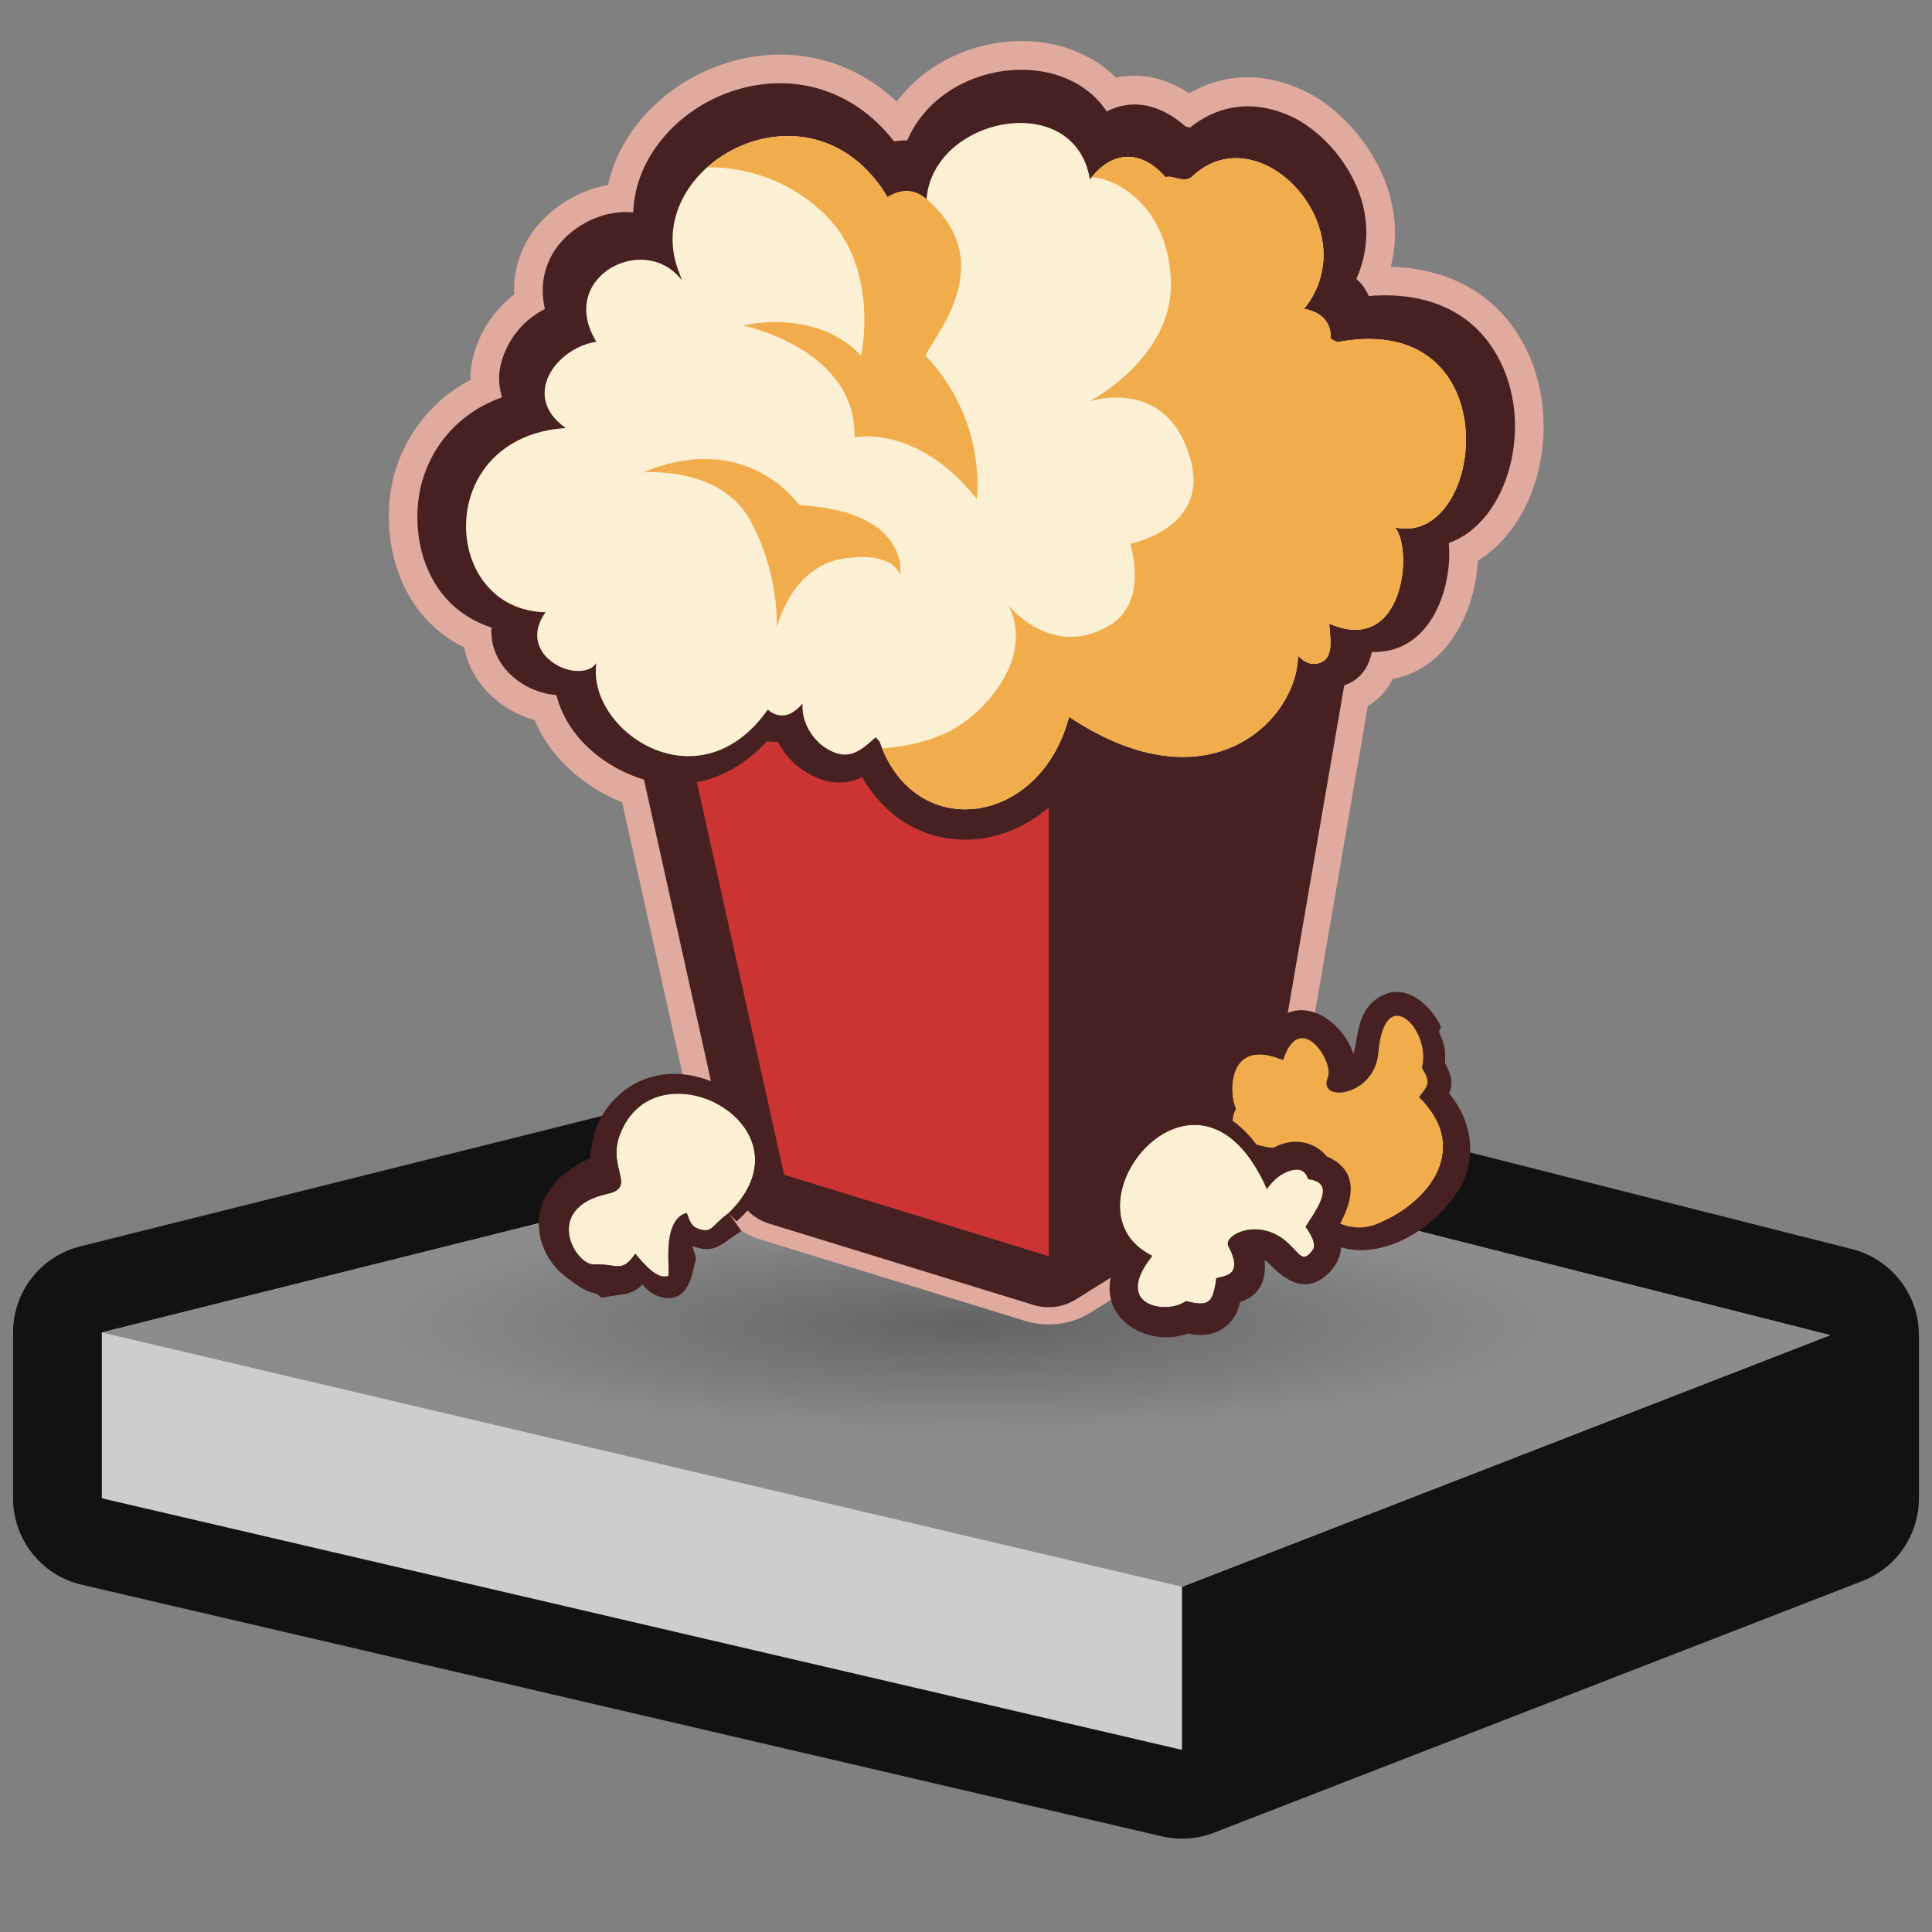
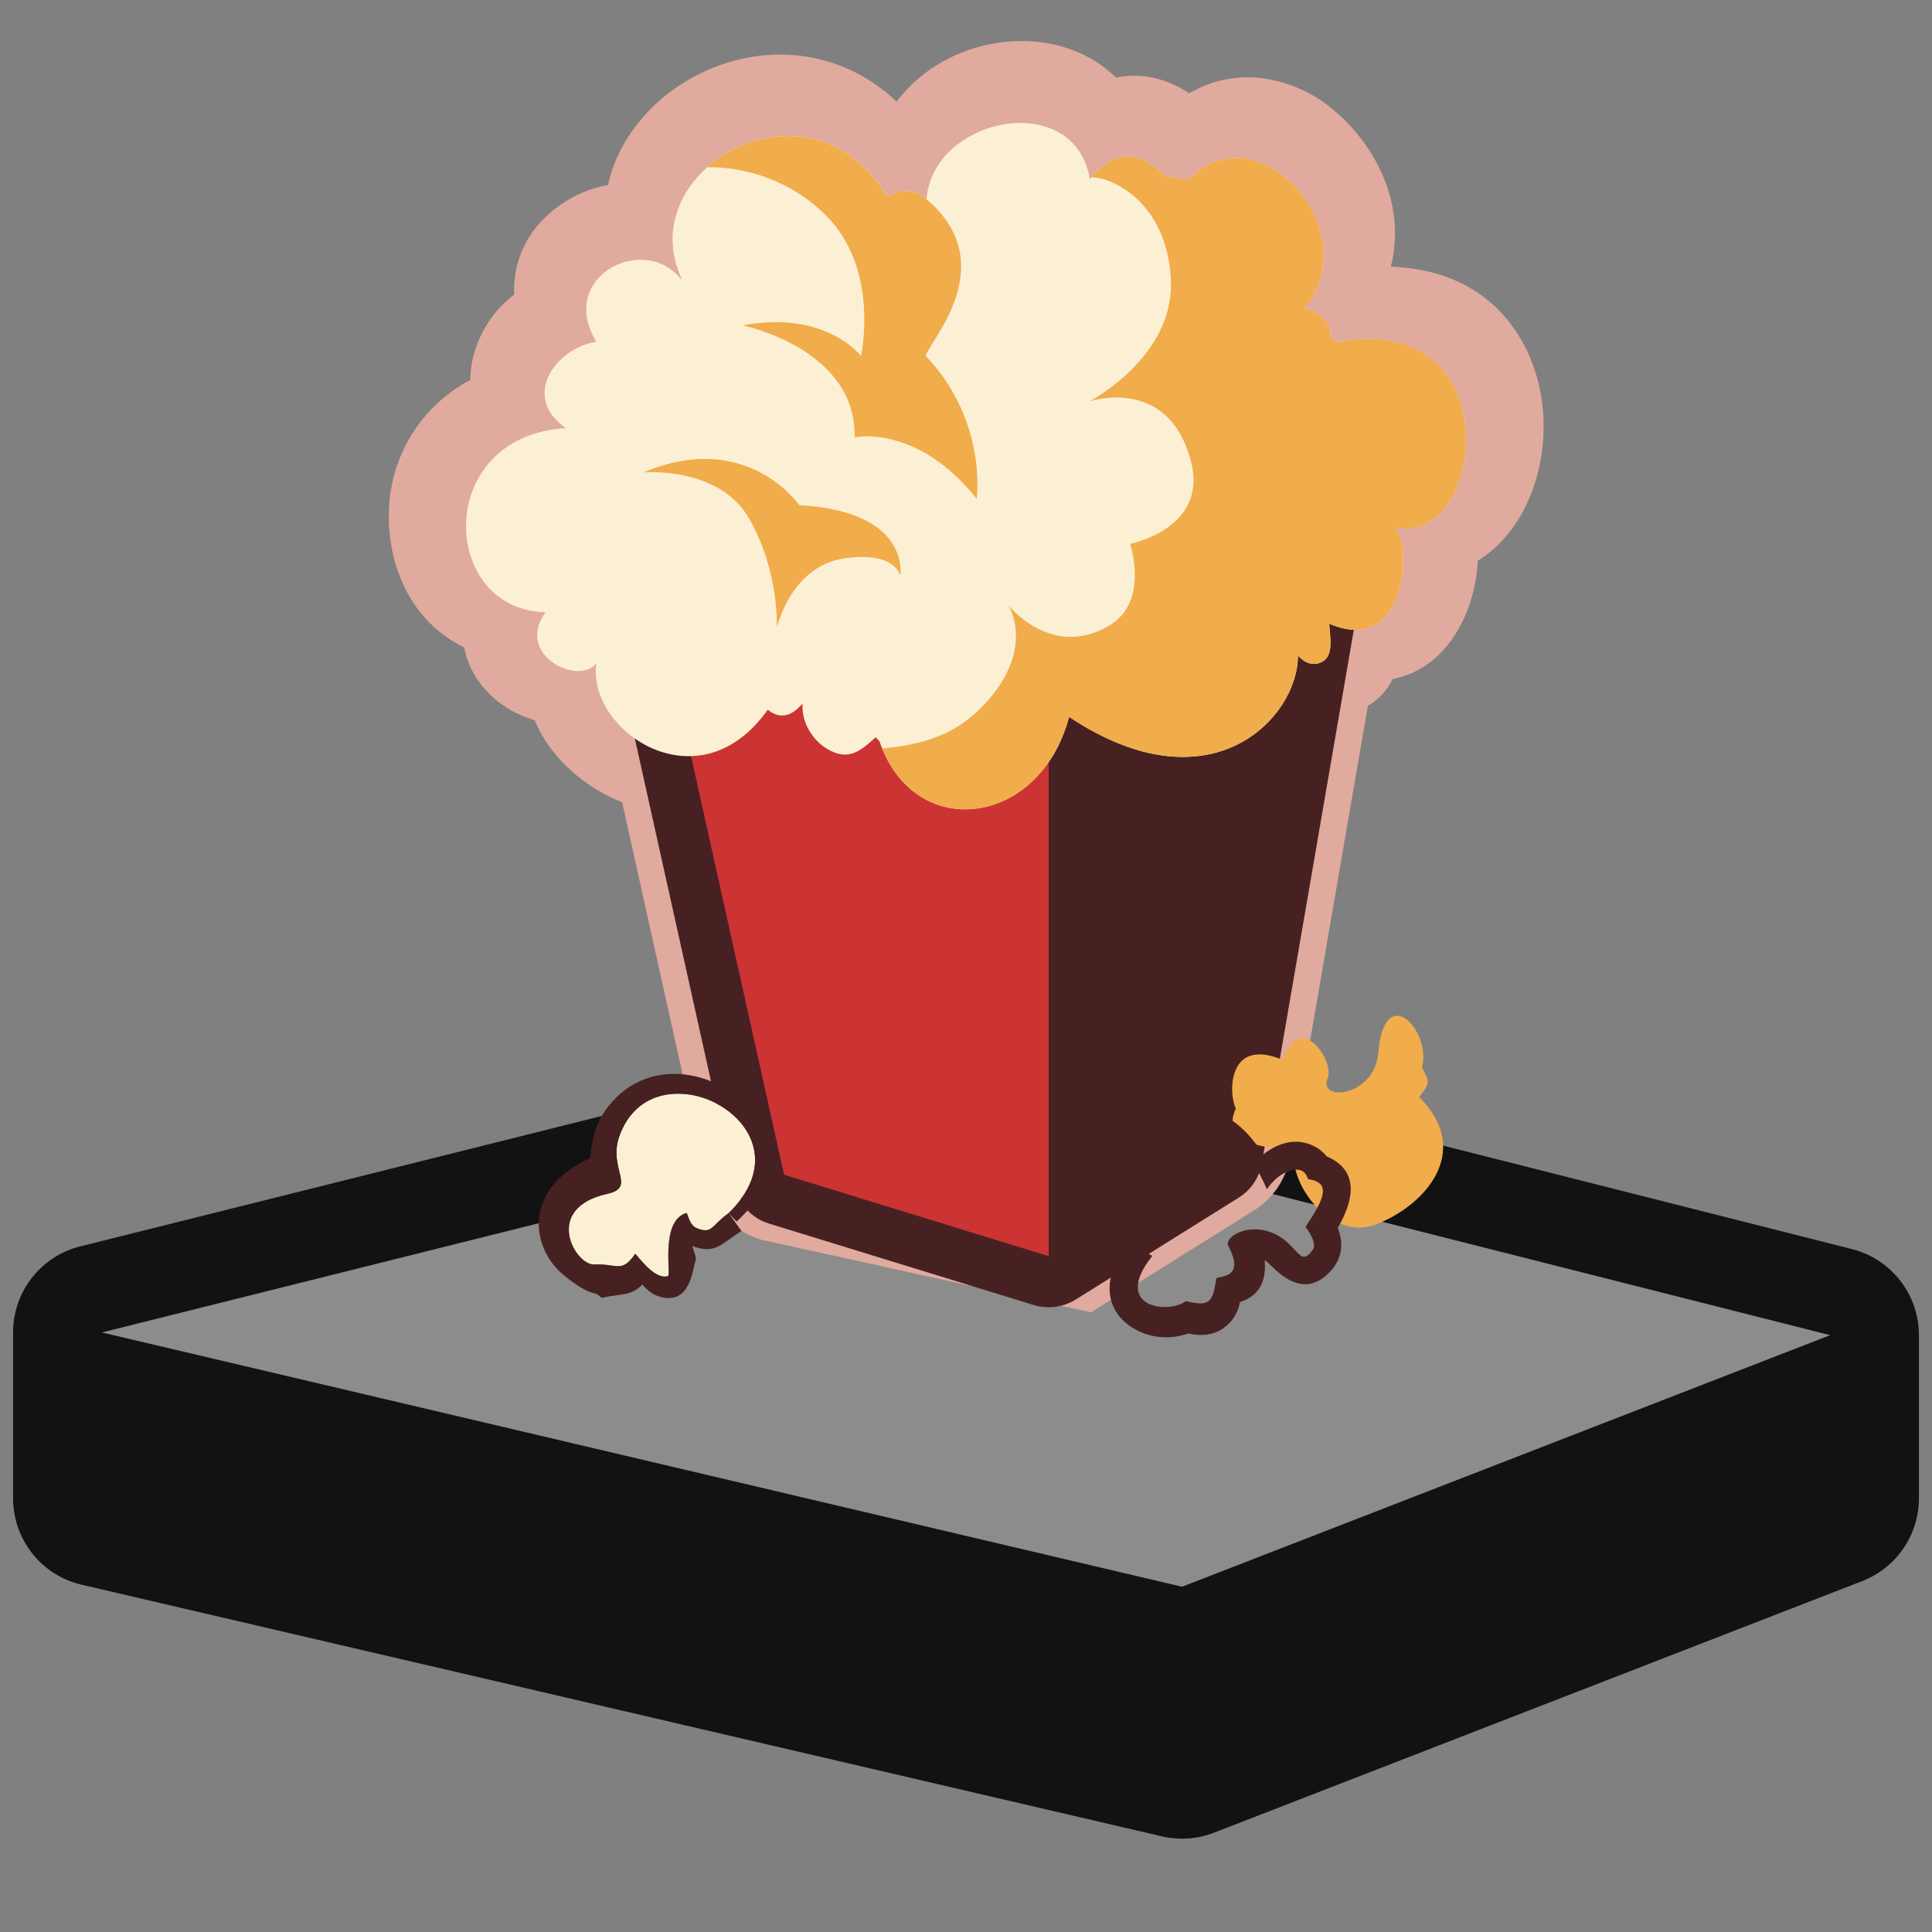
<svg xmlns="http://www.w3.org/2000/svg" xmlns:ns1="http://sodipodi.sourceforge.net/DTD/sodipodi-0.dtd" xmlns:ns2="http://www.inkscape.org/namespaces/inkscape" width="65" height="65" viewBox="0 0 65 65" version="1.1" xml:space="preserve" style="clip-rule:evenodd;fill-rule:evenodd;stroke-linejoin:round;stroke-miterlimit:2" id="svg20" ns1:docname="popcorn_layer.svg" ns2:version="1.4 (e7c3feb, 2024-10-09)">
  <rect x="0" y="0" width="65" height="65" fill="#808080" stroke="none" />
  <ns1:namedview id="namedview20" pagecolor="#ffffff" bordercolor="#000000" borderopacity="0.25" ns2:showpageshadow="2" ns2:pageopacity="0.0" ns2:pagecheckerboard="0" ns2:deskcolor="#d1d1d1" ns2:zoom="13.647161" ns2:cx="44.148376" ns2:cy="28.284271" ns2:window-width="2560" ns2:window-height="1367" ns2:window-x="0" ns2:window-y="42" ns2:window-maximized="1" ns2:current-layer="unit_layer" />
  <g id="unit_layer" transform="translate(0.337,2.217)">
    <path d="m 2.365,39.715 29.073,-7.269 c 0.479,-0.119 0.979,-0.118 1.458,0.003 l 29.073,7.358 c 1.325,0.335 2.254,1.528 2.254,2.896 v 5.488 c 0,1.233 -0.757,2.339 -1.906,2.785 L 40.512,59.44 c -0.56,0.218 -1.173,0.261 -1.759,0.125 L 2.412,51.1 C 1.059,50.785 0.103,49.58 0.103,48.191 v -5.579 c 0,-1.37 0.932,-2.565 2.262,-2.897 z" style="fill:#121212" id="path1" />
-     <path d="m 61.236,42.703 -21.805,8.464 v 5.489 L 3.089,48.191 v -5.579 l 29.074,-7.268 z" style="fill:#cdcdcd" id="path2" />
    <path d="M 3.089,42.612 39.431,51.167 61.236,42.703 32.163,35.344 Z" style="fill:#8c8c8c" id="path3" />
-     <path id="path83475" d="M 52.006,42.346 C 52.006,44.351 43.076,46 32.223,46 21.37,46 12.439,44.351 12.439,42.346 c 0,-2.004 8.931,-3.653 19.784,-3.653 10.853,0 19.783,1.649 19.783,3.653 z" style="fill:url(#_Radial1);fill-rule:nonzero" />
    <path d="m 21.419,24.037 c -1.155,-0.312 -2.625,-1.264 -3.038,-2.87 -0.796,-0.056 -1.63,-0.547 -1.994,-1.306 -0.164,-0.342 -0.206,-0.67 -0.186,-0.964 -2.379,-0.77 -2.832,-3.395 -2.294,-5.058 0.28,-0.869 0.838,-1.643 1.631,-2.18 0.341,-0.231 0.69,-0.394 1.015,-0.511 -0.079,-0.247 -0.119,-0.529 -0.089,-0.841 0.031,-0.318 0.281,-1.481 1.53,-2.128 -0.117,-0.51 -0.128,-1.162 0.239,-1.824 0.456,-0.824 1.562,-1.537 2.731,-1.426 0.031,-0.73 0.265,-1.599 0.968,-2.461 1.124,-1.377 3.065,-2.173 4.927,-1.788 1.465,0.303 2.392,1.226 2.884,1.862 0.141,-0.028 0.286,-0.04 0.438,-0.03 1.173,-2.712 5.24,-3.204 6.716,-0.98 1.171,-0.596 2.179,0.084 2.657,0.512 L 39.705,2.073 c 0.463,-0.376 1.666,-1.156 3.375,-0.384 1.455,0.657 3.326,2.964 2.217,5.479 0.169,0.147 0.314,0.335 0.416,0.576 1.035,-0.096 3.167,-0.022 4.309,1.983 1.325,2.325 0.364,5.643 -1.615,6.321 0.013,0.148 0.017,0.31 0.013,0.486 -0.04,1.383 -0.773,3.24 -2.602,3.184 -0.098,0.477 -0.361,0.959 -1.001,1.144 l -2.702,15.667 c -0.082,0.482 -0.368,0.906 -0.782,1.164 l -5.479,3.424 c -0.422,0.264 -0.939,0.331 -1.416,0.186 l -8.902,-2.739 c -0.591,-0.181 -1.038,-0.666 -1.172,-1.27 z" style="fill:#472121;stroke-width:1.042" id="path4" />
-     <path d="m 29.832,1.203 c 1.043,-1.401 2.803,-2.114 4.45,-2.033 1.115,0.054 2.167,0.466 2.93,1.228 0.986,-0.219 1.852,0.124 2.463,0.523 0.792,-0.46 2.105,-0.881 3.803,-0.114 1.635,0.738 3.675,3.175 2.979,5.949 1.356,0.041 3.272,0.503 4.404,2.491 0.949,1.665 0.925,3.755 0.237,5.336 -0.389,0.893 -0.986,1.62 -1.716,2.065 -0.076,1.629 -0.97,3.619 -2.861,3.978 -0.178,0.355 -0.447,0.675 -0.839,0.908 l -2.613,15.157 c -0.13,0.754 -0.575,1.416 -1.223,1.82 l -5.479,3.424 c -0.66,0.413 -1.468,0.518 -2.212,0.289 L 25.253,39.487 C 24.331,39.202 23.632,38.446 23.423,37.503 L 20.595,24.777 C 19.456,24.323 18.231,23.396 17.651,22.014 16.759,21.761 15.928,21.137 15.516,20.279 15.399,20.036 15.324,19.797 15.28,19.565 c -2.426,-1.185 -2.912,-4.107 -2.292,-6.023 0.346,-1.071 1.032,-2.021 2.009,-2.682 0.164,-0.112 0.329,-0.21 0.493,-0.296 -0.002,-0.114 0.003,-0.229 0.015,-0.349 0.036,-0.374 0.28,-1.624 1.455,-2.518 -0.023,-0.557 0.081,-1.179 0.429,-1.809 0.488,-0.881 1.529,-1.671 2.728,-1.881 0.152,-0.682 0.472,-1.419 1.068,-2.149 1.337,-1.64 3.654,-2.582 5.872,-2.122 1.224,0.253 2.136,0.864 2.775,1.468 z" style="fill:#e1aa9e;stroke-width:1.042" id="path5" />
+     <path d="m 29.832,1.203 c 1.043,-1.401 2.803,-2.114 4.45,-2.033 1.115,0.054 2.167,0.466 2.93,1.228 0.986,-0.219 1.852,0.124 2.463,0.523 0.792,-0.46 2.105,-0.881 3.803,-0.114 1.635,0.738 3.675,3.175 2.979,5.949 1.356,0.041 3.272,0.503 4.404,2.491 0.949,1.665 0.925,3.755 0.237,5.336 -0.389,0.893 -0.986,1.62 -1.716,2.065 -0.076,1.629 -0.97,3.619 -2.861,3.978 -0.178,0.355 -0.447,0.675 -0.839,0.908 l -2.613,15.157 c -0.13,0.754 -0.575,1.416 -1.223,1.82 l -5.479,3.424 L 25.253,39.487 C 24.331,39.202 23.632,38.446 23.423,37.503 L 20.595,24.777 C 19.456,24.323 18.231,23.396 17.651,22.014 16.759,21.761 15.928,21.137 15.516,20.279 15.399,20.036 15.324,19.797 15.28,19.565 c -2.426,-1.185 -2.912,-4.107 -2.292,-6.023 0.346,-1.071 1.032,-2.021 2.009,-2.682 0.164,-0.112 0.329,-0.21 0.493,-0.296 -0.002,-0.114 0.003,-0.229 0.015,-0.349 0.036,-0.374 0.28,-1.624 1.455,-2.518 -0.023,-0.557 0.081,-1.179 0.429,-1.809 0.488,-0.881 1.529,-1.671 2.728,-1.881 0.152,-0.682 0.472,-1.419 1.068,-2.149 1.337,-1.64 3.654,-2.582 5.872,-2.122 1.224,0.253 2.136,0.864 2.775,1.468 z" style="fill:#e1aa9e;stroke-width:1.042" id="path5" />
    <path d="m 21.166,17.281 10.957,-5.478 c 0.397,-0.199 0.857,-0.236 1.281,-0.103 l 10.956,3.424 c 0.822,0.256 1.327,1.083 1.181,1.932 l -3.424,19.859 c -0.082,0.482 -0.368,0.906 -0.782,1.164 l -5.479,3.424 c -0.422,0.264 -0.939,0.331 -1.416,0.186 l -8.902,-2.739 c -0.591,-0.181 -1.038,-0.666 -1.172,-1.27 l -4.109,-18.489 c -0.171,-0.769 0.204,-1.556 0.909,-1.91 z" style="fill:#472121;stroke-width:1.042" id="path6" />
    <path d="m 21.934,18.818 4.109,18.488 8.902,2.739 5.478,-3.424 3.423,-19.858 -10.956,-3.423 z" style="fill:#cc3434;stroke-width:1.042" id="path7" />
    <path d="m 34.945,19.16 v 20.886 l 6.076,-3.424 3.799,-19.858 z" style="fill:#472121;stroke-width:1.042" id="path8" />
-     <path d="m 16.202,18.897 c -2.379,-0.77 -2.832,-3.395 -2.294,-5.058 0.28,-0.869 0.838,-1.643 1.631,-2.18 0.341,-0.231 0.69,-0.394 1.015,-0.511 -0.079,-0.247 -0.119,-0.529 -0.089,-0.841 0.031,-0.318 0.281,-1.481 1.53,-2.128 -0.117,-0.51 -0.128,-1.162 0.239,-1.824 0.456,-0.824 1.562,-1.537 2.731,-1.426 0.031,-0.73 0.265,-1.599 0.968,-2.461 1.124,-1.377 3.065,-2.173 4.927,-1.788 1.465,0.303 2.392,1.226 2.884,1.862 0.141,-0.028 0.286,-0.04 0.438,-0.03 1.173,-2.712 5.24,-3.204 6.716,-0.98 1.171,-0.596 2.179,0.084 2.657,0.512 L 39.705,2.073 c 0.463,-0.376 1.666,-1.156 3.375,-0.384 1.455,0.657 3.326,2.964 2.217,5.479 0.169,0.147 0.314,0.335 0.416,0.576 1.035,-0.096 3.167,-0.022 4.309,1.983 1.325,2.325 0.364,5.643 -1.615,6.321 0.013,0.148 0.017,0.31 0.013,0.486 -0.04,1.383 -0.773,3.24 -2.602,3.184 -0.102,0.499 -0.386,1.004 -1.091,1.168 -0.071,0.017 -0.14,0.027 -0.206,0.032 -0.152,0.459 -0.418,1.005 -0.882,1.547 -1.125,1.313 -2.656,1.723 -3.777,1.728 -1.476,0.006 -2.722,-0.501 -3.613,-0.985 -0.394,0.817 -1.136,1.894 -2.46,2.474 -1.047,0.459 -2.198,0.468 -3.189,0.036 -0.993,-0.433 -1.59,-1.193 -1.926,-1.786 -0.411,0.191 -0.932,0.276 -1.545,0.009 -0.678,-0.294 -1.068,-0.754 -1.294,-1.203 -0.117,0.01 -0.24,0.006 -0.368,-0.017 -0.621,0.675 -1.879,1.683 -3.681,1.395 -1.187,-0.19 -2.947,-1.168 -3.406,-2.949 -0.796,-0.056 -1.63,-0.547 -1.994,-1.306 -0.164,-0.342 -0.206,-0.67 -0.186,-0.964 z" style="fill:#472121;stroke-width:1.042" id="path9" />
    <path d="m 25.494,21.658 c -2.333,3.307 -6.106,0.688 -5.765,-1.564 -0.554,0.771 -2.767,-0.242 -1.712,-1.712 -3.56,-0.076 -3.793,-5.913 0.68,-6.198 -1.548,-1.084 -0.279,-2.719 1.032,-2.901 -1.335,-2.167 1.583,-3.692 2.845,-2.107 0.06,0.076 -0.038,-0.146 -0.107,-0.342 -1.25,-3.526 4.499,-6.689 7.058,-2.419 0.543,-0.342 0.986,-0.211 1.311,0.071 0.207,-2.772 4.984,-3.735 5.496,-0.669 0.337,-0.443 0.979,-1.023 1.847,-0.624 0.298,0.138 0.541,0.371 0.701,0.555 0.213,-0.102 0.619,0.23 0.9,-0.034 2.254,-2.124 5.904,1.78 3.76,4.459 0.351,0.065 0.714,0.232 0.849,0.638 0.04,0.121 0.052,0.246 0.042,0.372 0.09,0.025 0.173,0.12 0.273,0.101 5.823,-1.057 4.931,6.927 1.894,6.244 0.623,0.744 0.295,4.337 -2.215,3.237 0.03,0.518 0.182,1.17 -0.349,1.33 -0.429,0.13 -0.703,-0.284 -0.703,-0.249 -0.006,2.107 -2.951,5.216 -7.7,2.055 -0.975,3.701 -5.188,4.242 -6.367,0.855 -0.026,-0.074 -0.102,-0.113 -0.138,-0.17 -0.52,0.465 -0.941,0.856 -1.712,0.342 -0.409,-0.272 -0.789,-0.83 -0.751,-1.476 -0.172,0.202 -0.383,0.376 -0.629,0.4 -0.211,0.021 -0.393,-0.071 -0.54,-0.193 z" style="fill:#fcf0d4;stroke-width:1.042" id="path10" />
    <path d="m 30.836,4.485 c 2.598,2.207 0.04,4.837 -0.026,5.274 2.087,2.196 1.712,4.803 1.712,4.803 -2.017,-2.528 -4.108,-2.065 -4.108,-2.065 0.069,-2.991 -3.766,-3.766 -3.766,-3.766 2.793,-0.532 3.983,1.028 3.983,1.028 0,0 0.667,-2.96 -1.245,-4.794 -1.65,-1.582 -3.611,-1.566 -3.931,-1.552 1.6,-1.429 4.464,-1.677 6.07,1.003 0.543,-0.342 0.985,-0.211 1.311,0.07 z" style="fill:#f1ac4b;stroke-width:1.042" id="path11" />
    <path d="m 36.318,3.744 c 10e-4,0.003 10e-4,0.006 0.002,0.008 -0.004,0.001 -0.006,0.001 -0.006,0.001 0,0 0.002,-0.003 0.004,-0.009 z m 0.067,0.005 c 0.349,-0.432 0.969,-0.935 1.794,-0.557 0.298,0.138 0.541,0.371 0.701,0.555 0.213,-0.102 0.619,0.23 0.9,-0.034 2.254,-2.124 5.904,1.78 3.76,4.459 0.351,0.065 0.714,0.232 0.849,0.638 0.04,0.121 0.052,0.246 0.042,0.372 0.09,0.025 0.173,0.12 0.273,0.101 5.823,-1.057 4.931,6.927 1.894,6.244 0.623,0.744 0.295,4.337 -2.215,3.237 0.03,0.518 0.182,1.17 -0.349,1.33 -0.429,0.13 -0.703,-0.284 -0.703,-0.249 -0.006,2.107 -2.951,5.216 -7.7,2.055 -0.954,3.621 -5.01,4.217 -6.288,1.066 1.483,-0.134 2.603,-0.524 3.549,-1.604 1.613,-1.843 0.685,-3.228 0.685,-3.228 0,0 1.463,1.862 3.423,0.685 1.332,-0.8 0.685,-2.739 0.685,-2.739 0,0 2.612,-0.507 2.055,-2.738 -0.74,-2.959 -3.424,-2.055 -3.424,-2.055 0,0 2.873,-1.49 2.739,-4.109 C 38.916,4.485 36.949,3.72 36.385,3.749 Z" style="fill:#f1ac4b;stroke-width:1.042" id="path12" />
    <path d="m 21.308,13.677 c 0,0 2.559,-0.226 3.572,1.574 1.014,1.799 0.918,3.653 0.918,3.653 0,0 0.468,-2.058 2.239,-2.329 1.771,-0.27 1.911,0.58 1.911,0.58 0,0 0.398,-2.164 -3.395,-2.377 0,0 -1.753,-2.57 -5.245,-1.101 z" style="fill:#f1ac4b;stroke-width:1.042" id="path13" />
    <path d="m 24.174,38.597 c 3.033,-2.94 -2.535,-5.833 -3.677,-2.582 -0.383,1.089 0.59,1.713 -0.401,1.932 -2.188,0.482 -1.081,2.407 -0.443,2.377 0.775,-0.038 0.918,0.313 1.383,-0.363 0.309,0.37 0.732,0.868 1.101,0.754 0.114,-0.035 -0.273,-1.855 0.617,-2.122 0.05,-0.015 0.083,0.402 0.351,0.51 0.531,0.212 0.476,-0.084 1.068,-0.505 z" style="fill:#fcf0d4;stroke-width:1.042" id="path14" />
    <path d="m 21.275,40.996 c -0.363,0.399 -0.77,0.318 -1.282,0.434 -0.098,0.022 -0.101,0.015 -0.174,-0.054 -0.169,-0.161 -0.291,0.041 -1.194,-0.695 -0.555,-0.452 -0.963,-1.255 -0.797,-2.098 0.21,-1.065 1.177,-1.605 1.689,-1.83 0.075,-0.608 0.138,-1.322 0.893,-2.059 2.43,-2.366 7.175,1.126 4.189,4.04 -0.05,0.05 -0.104,0.096 -0.154,0.145 l -0.254,-0.263 0.416,0.58 c -0.607,0.391 -0.825,0.707 -1.392,0.586 -0.097,-0.021 -0.185,-0.048 -0.262,-0.081 0.077,0.261 0.154,0.374 0.101,0.535 -0.1,0.305 -0.185,1.469 -1.198,1.172 -0.266,-0.078 -0.458,-0.259 -0.582,-0.41 z m 2.899,-2.399 c 3.033,-2.94 -2.535,-5.833 -3.677,-2.582 -0.383,1.089 0.59,1.713 -0.401,1.932 -2.188,0.482 -1.081,2.407 -0.443,2.377 0.775,-0.038 0.918,0.313 1.383,-0.363 0.309,0.37 0.732,0.868 1.101,0.754 0.114,-0.035 -0.273,-1.855 0.617,-2.122 0.05,-0.015 0.083,0.402 0.351,0.51 0.531,0.212 0.476,-0.084 1.068,-0.505 z" style="fill:#472121;stroke-width:1.042" id="path15" />
    <path d="m 43.256,36.269 c -0.411,1.098 1.079,3.309 2.68,2.714 1.611,-0.597 3.336,-2.438 1.47,-4.292 0.349,-0.435 0.379,-0.501 0.095,-0.99 0.345,-1.208 -1.255,-2.971 -1.468,-0.493 -0.127,1.479 -2.049,1.677 -1.698,0.833 0.231,-0.554 -0.955,-2.315 -1.501,-0.592 -1.913,-0.813 -1.833,1.186 -1.592,1.628 -0.004,0.041 -0.545,0.916 0.809,1.249 0.87,0.215 1.194,-0.052 1.205,-0.057 z" style="fill:#f1ac4b;stroke-width:1.042" id="path16" />
-     <path d="m 40.481,35.03 c -0.417,-1.565 0.374,-2.763 1.866,-2.621 0.952,-1.343 2.474,-0.334 2.85,0.837 0.165,-0.55 0.109,-1.429 0.838,-1.898 1.137,-0.731 2.119,0.827 2.102,1.013 -0.004,0.041 -0.057,0.067 -0.057,0.106 0,0.187 0.254,0.316 0.195,1.072 0.238,0.445 0.272,0.712 0.142,1.03 0.407,0.497 0.909,1.377 0.628,2.533 -0.388,1.589 -3.153,3.77 -5.119,2.196 -0.471,-0.377 -1.048,-1.141 -1.163,-2.027 -0.983,0.026 -1.9,-0.554 -2.178,-1.022 -0.285,-0.481 -0.19,-0.964 -0.102,-1.22 z m 2.775,1.239 c -0.411,1.098 1.079,3.309 2.68,2.714 1.611,-0.597 3.336,-2.438 1.47,-4.292 0.349,-0.435 0.379,-0.501 0.095,-0.99 0.345,-1.208 -1.255,-2.971 -1.468,-0.493 -0.127,1.479 -2.049,1.677 -1.698,0.833 0.231,-0.554 -0.955,-2.315 -1.501,-0.592 -1.913,-0.813 -1.833,1.186 -1.592,1.628 -0.004,0.041 -0.545,0.916 0.809,1.249 0.87,0.215 1.194,-0.052 1.205,-0.057 z" style="fill:#472121;stroke-width:1.042" id="path17" />
-     <path d="m 42.286,37.79 c -2.324,-5.328 -7.089,0.673 -3.853,2.245 -1.382,1.729 0.531,1.98 1.128,1.52 0.76,0.189 0.908,0.089 1.023,-0.766 0.219,-0.09 0.953,-0.043 0.405,-1.084 -0.19,-0.361 1.021,-0.997 1.992,-0.117 0.426,0.386 0.506,0.719 0.85,0.242 0.164,-0.226 -0.207,-0.721 -0.246,-0.771 0.638,-0.947 0.877,-1.492 0.087,-1.606 -0.018,-0.011 -0.068,-0.371 -0.474,-0.312 -0.523,0.077 -0.859,0.573 -0.911,0.649 z" style="fill:#fcf0d4;stroke-width:1.042" id="path18" />
    <path d="m 37.241,40.195 c -2.513,-2.745 2.409,-7.684 4.915,-3.568 0.435,-0.337 1.052,-0.615 1.72,-0.282 0.185,0.092 0.322,0.219 0.422,0.343 1.253,0.532 0.775,1.715 0.373,2.404 0.172,0.439 0.232,1.053 -0.383,1.596 -0.97,0.857 -1.848,-0.372 -2.051,-0.493 l -0.027,-0.016 c 0.049,0.467 -0.027,1.162 -0.829,1.411 -0.077,0.41 -0.299,0.705 -0.569,0.886 -0.414,0.278 -0.857,0.239 -1.169,0.171 -1.102,0.38 -2.096,-0.154 -2.443,-0.751 -0.355,-0.61 -0.195,-1.239 0.041,-1.701 z m 5.045,-2.405 c -2.324,-5.328 -7.089,0.673 -3.853,2.245 -1.382,1.729 0.531,1.98 1.128,1.52 0.76,0.189 0.908,0.089 1.023,-0.766 0.219,-0.09 0.953,-0.043 0.405,-1.084 -0.19,-0.361 1.021,-0.997 1.992,-0.117 0.426,0.386 0.506,0.719 0.85,0.242 0.164,-0.226 -0.207,-0.721 -0.246,-0.771 0.638,-0.947 0.877,-1.492 0.087,-1.606 -0.018,-0.011 -0.068,-0.371 -0.474,-0.312 -0.523,0.077 -0.859,0.573 -0.911,0.649 z" style="fill:#472121;stroke-width:1.042" id="path19" />
  </g>
  <defs id="defs20">
    <radialGradient id="_Radial1" cx="0" cy="0" r="1" gradientUnits="userSpaceOnUse" gradientTransform="matrix(19.783,0,0,3.654,32.223,42.346)">
      <stop offset="0" style="stop-color:black;stop-opacity:0.29" id="stop19" />
      <stop offset="1" style="stop-color:black;stop-opacity:0" id="stop20" />
    </radialGradient>
  </defs>
</svg>